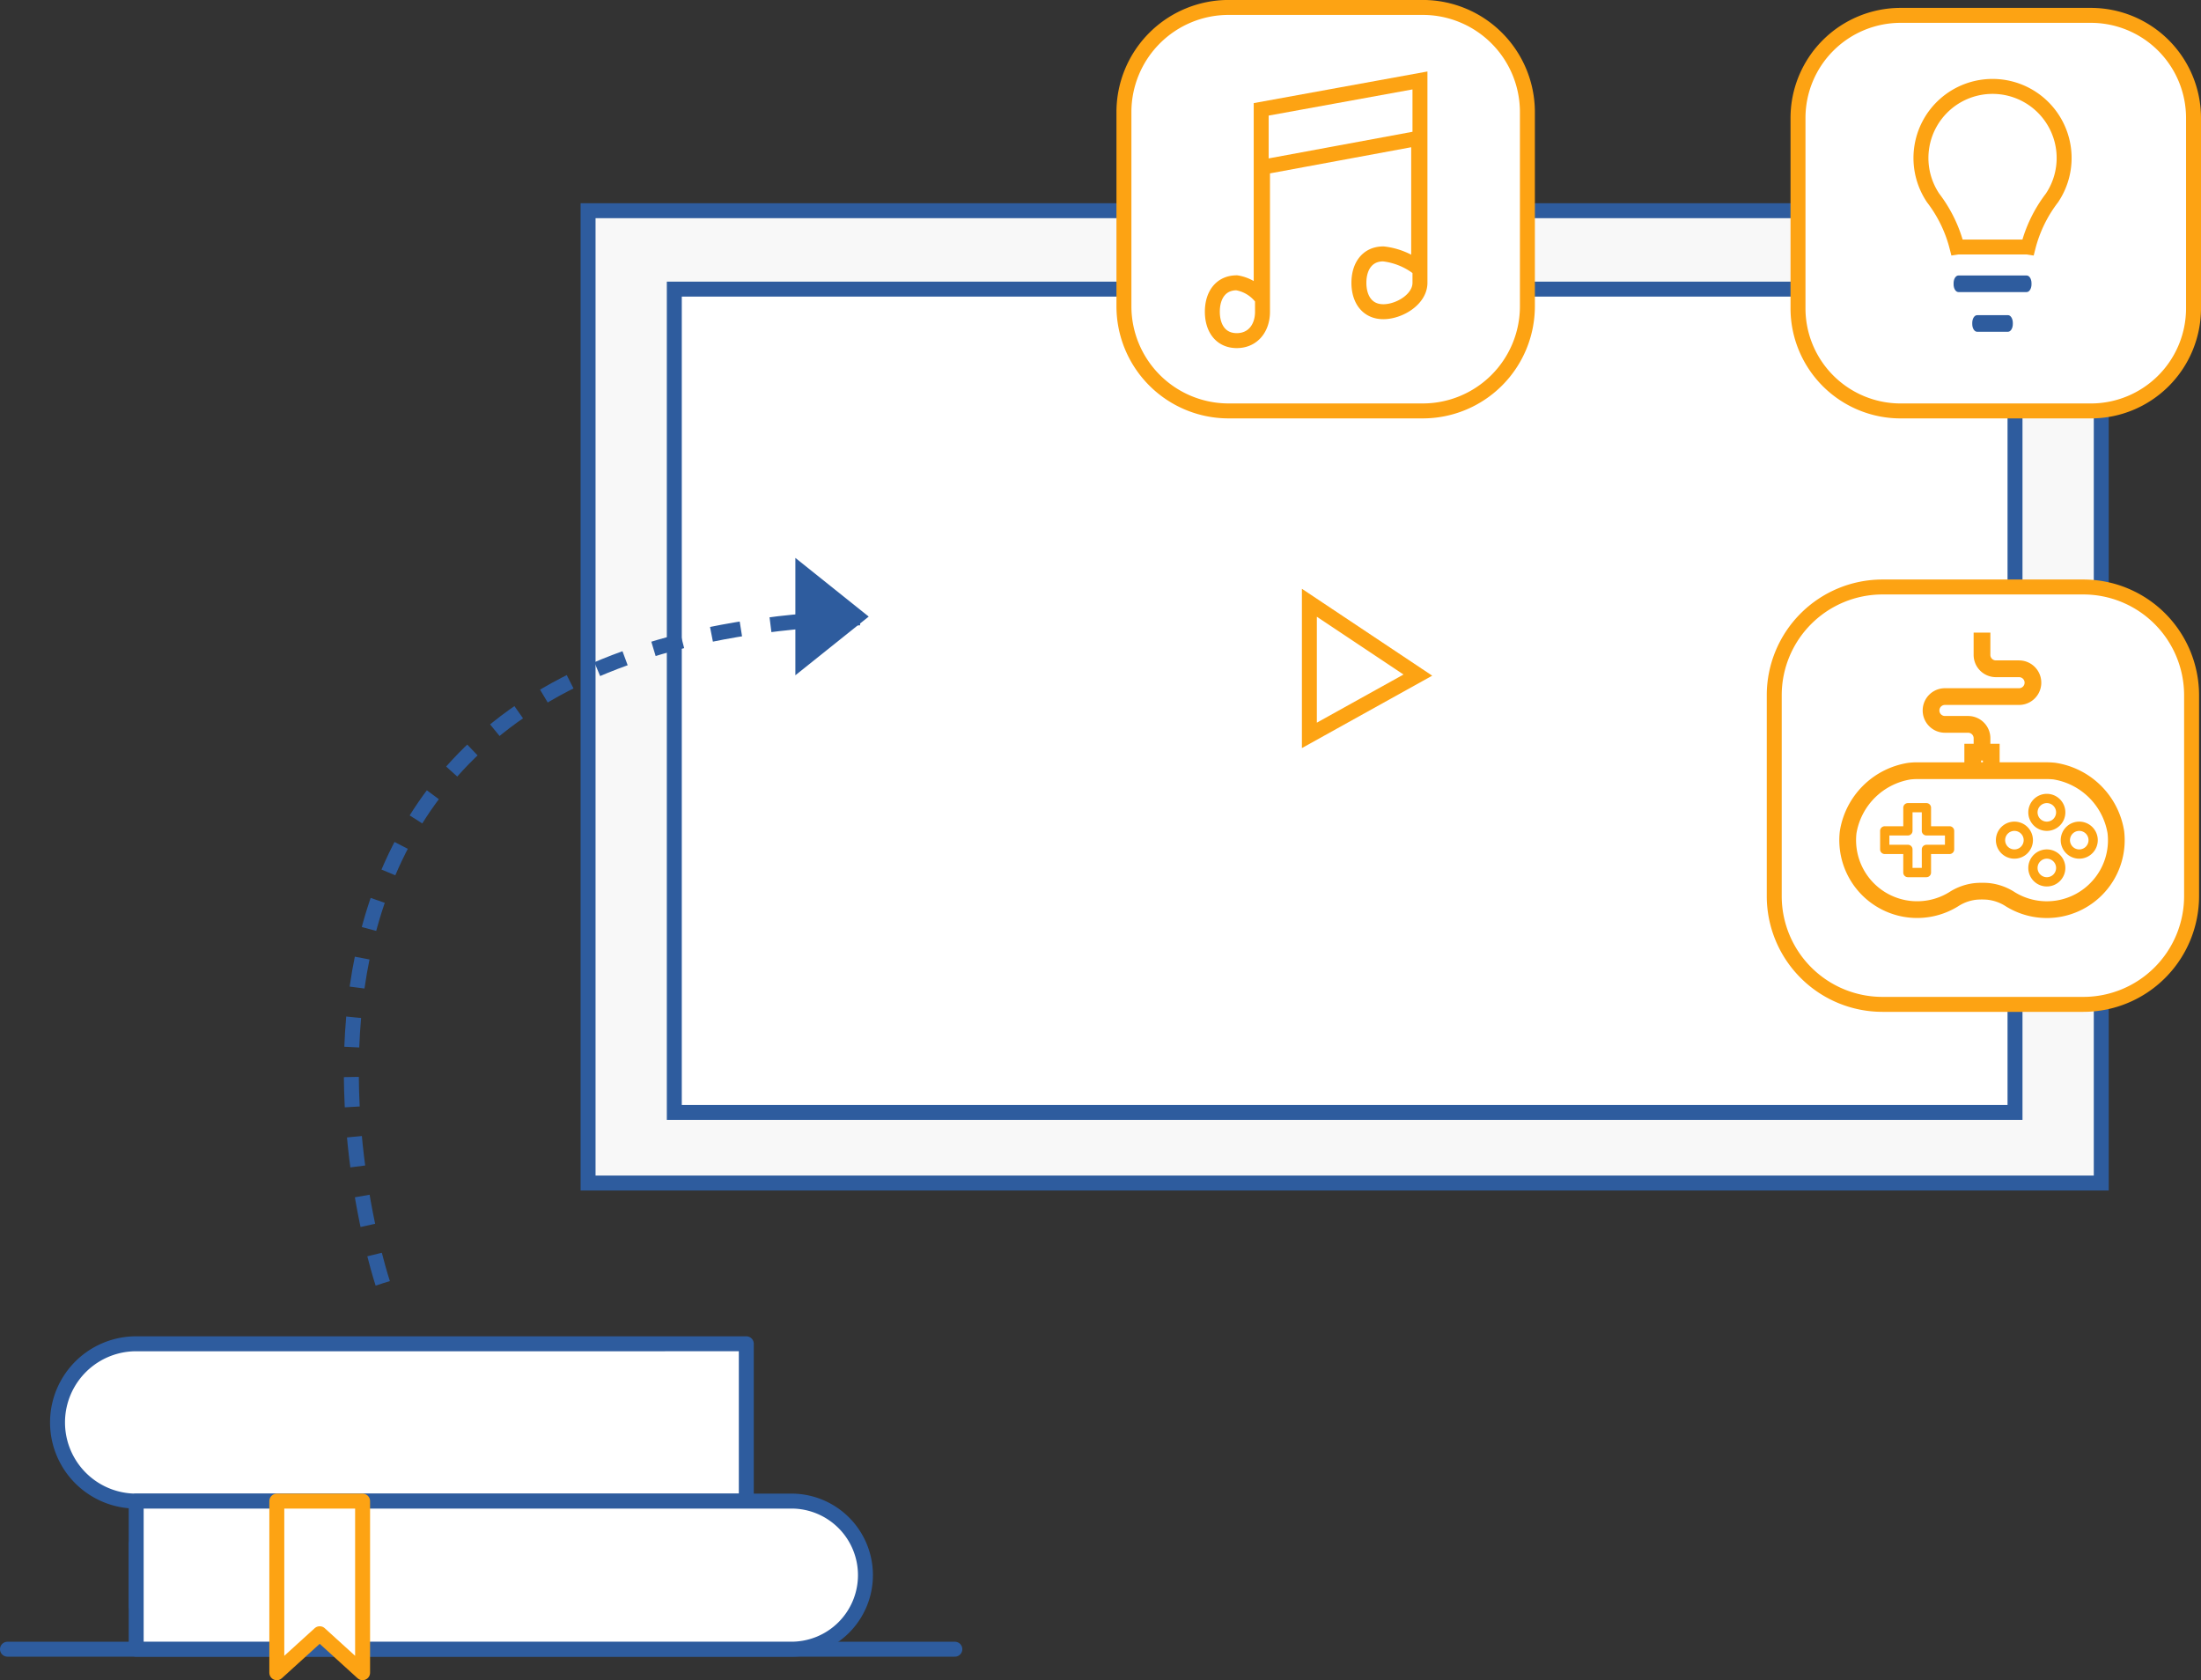
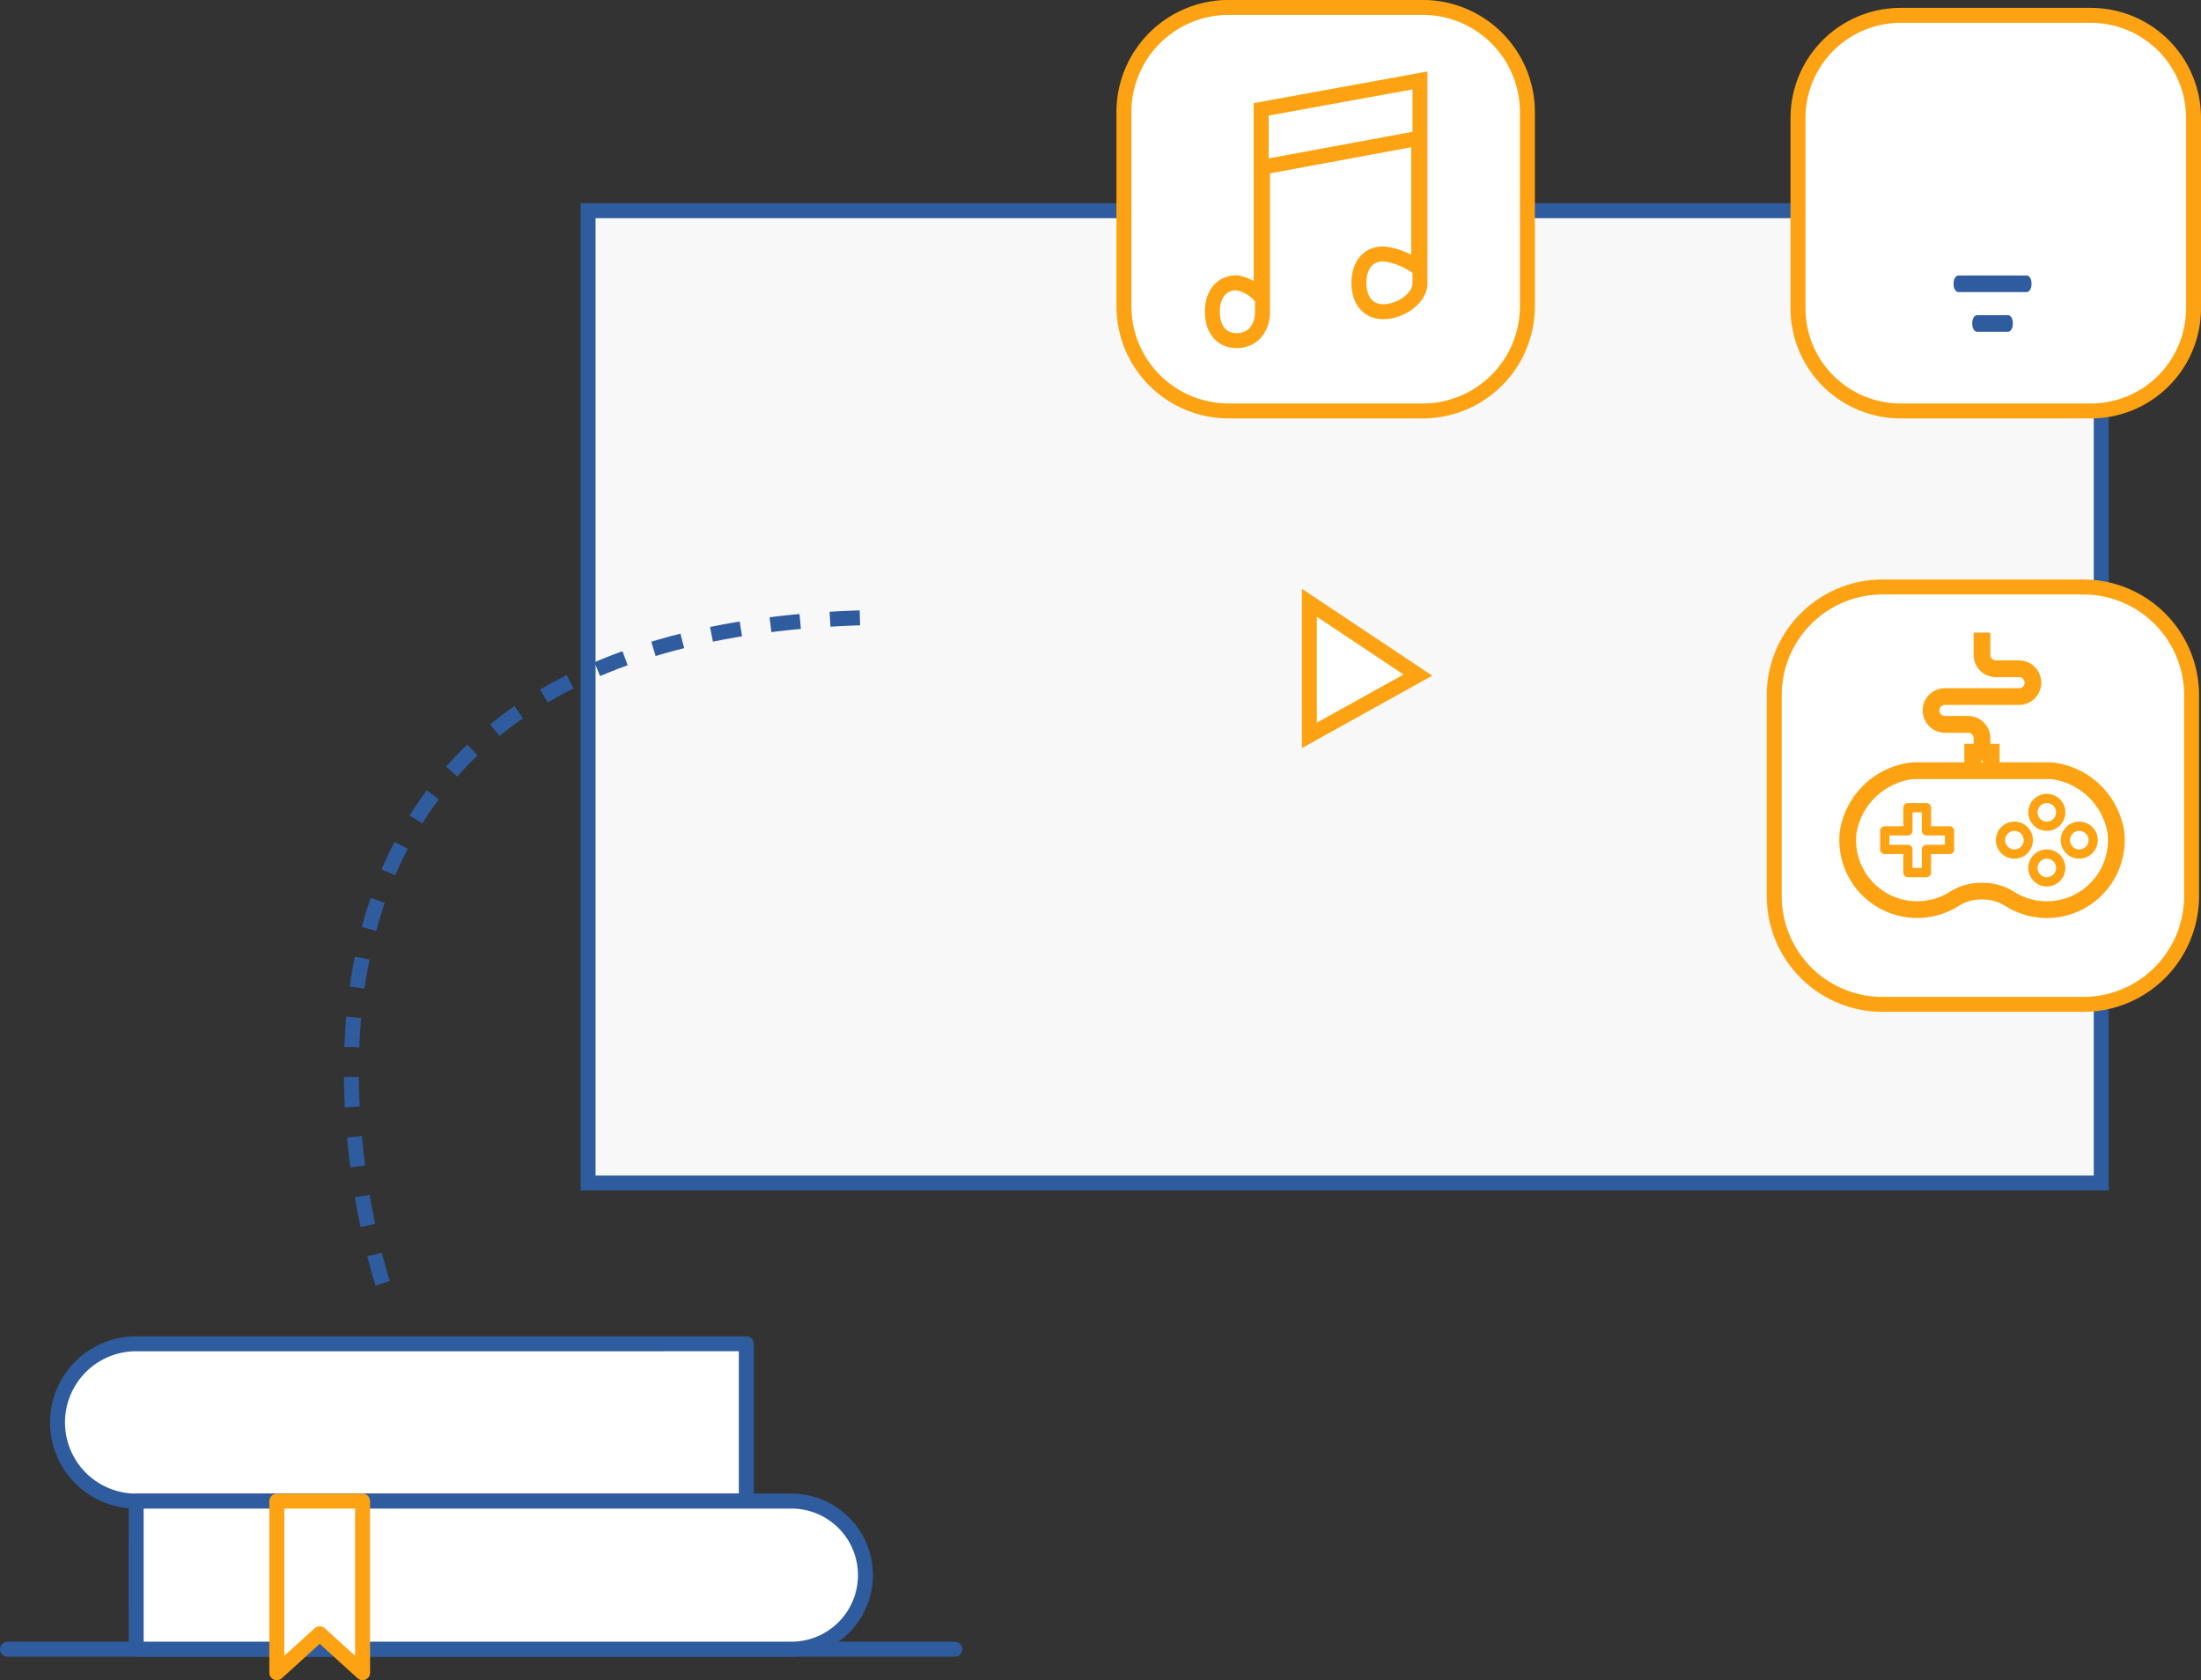
<svg xmlns="http://www.w3.org/2000/svg" width="294.404" height="224.716" viewBox="0 0 294.404 224.716">
  <rect x="0" y="0" width="294.404" height="224.716" fill="#333333" stroke="none" />
  <defs>
    <style>.a{fill:#f8f8f8;}.a,.b,.h,.i,.k{stroke:#2e5c9e;}.a,.b,.c,.f,.h,.i,.j,.k{stroke-width:2px;}.b,.c,.f,.i,.j{fill:#fff;}.c,.d,.f,.j{stroke:#fda313;}.d,.e{fill:#fda313;}.f{stroke-miterlimit:10;}.g{fill:#2e5c9e;}.h,.k{fill:none;}.h,.i,.j{stroke-linecap:round;stroke-linejoin:round;}.k{stroke-dasharray:4;}</style>
  </defs>
  <g transform="translate(-314.596 -1945.975)">
    <g transform="translate(315.596 1946.975)">
      <g transform="translate(0 0)">
        <g transform="translate(77.659 0)">
          <g transform="translate(0 27.18)">
            <rect class="a" width="202.404" height="130.042" transform="translate(0 0)" />
            <g transform="translate(11.536 10.487)">
-               <rect class="b" width="179.332" height="110.116" transform="translate(0 0)" />
              <path class="c" d="M99.221,52.419,84.71,42.745V60.48Z" transform="translate(0.236 -0.796)" />
            </g>
          </g>
          <g transform="translate(71.682 0)">
            <path class="c" d="M110.333,76.708H84.365a14,14,0,0,1-14-14V36.745a14,14,0,0,1,14-14h25.968a14,14,0,0,1,14,14V62.713A14,14,0,0,1,110.333,76.708Z" transform="translate(-70.37 -22.75)" />
            <path class="c" d="M107.971,13.995v7.731h0v17.4a5.226,5.226,0,0,0-3.267-1.933c-2.14,0-3.267,1.654-3.267,3.866s1.127,3.866,3.267,3.866,3.443-1.654,3.443-3.866V21.726l20.887-3.866v17.4a9.364,9.364,0,0,0-4.726-1.933c-2.14,0-3.267,1.654-3.267,3.866s1.127,3.866,3.267,3.866,4.9-1.654,4.9-3.866h0V17.86h0V10.129Z" transform="translate(-89.616 -0.37)" />
          </g>
          <g transform="translate(158.663 77.506)">
            <path class="c" d="M111.713,78.572H84.849A14.481,14.481,0,0,1,70.37,64.093V37.229A14.481,14.481,0,0,1,84.849,22.75h26.864a14.481,14.481,0,0,1,14.479,14.479V64.093A14.481,14.481,0,0,1,111.713,78.572Z" transform="translate(-70.37 -22.75)" />
            <g transform="translate(9.202 6.603)">
              <g transform="translate(0 0)">
                <g transform="translate(0 0)">
                  <path class="d" d="M37.108,26.156a10.466,10.466,0,0,0-8.757-8.718,10.283,10.283,0,0,0-1.093-.062H20.445V14.9H19.206V13.66a2.478,2.478,0,0,0-2.478-2.478h-3.1a1.239,1.239,0,0,1,0-2.478h9.911a2.478,2.478,0,0,0,0-4.956h-3.1A1.239,1.239,0,0,1,19.206,2.51V.032H17.967V2.51a2.478,2.478,0,0,0,2.478,2.478h3.1a1.239,1.239,0,0,1,0,2.478H13.631a2.478,2.478,0,0,0,0,4.956h3.1a1.239,1.239,0,0,1,1.239,1.239V14.9H16.728v2.478H9.914a10.106,10.106,0,0,0-1.094.062A10.467,10.467,0,0,0,.065,26.159,9.911,9.911,0,0,0,15.13,35.712a6.067,6.067,0,0,1,2.719-.961,9.553,9.553,0,0,1,1.44,0,6.113,6.113,0,0,1,2.762.971,9.911,9.911,0,0,0,15.057-9.562ZM17.967,16.138h1.239v1.239H17.967ZM33.723,33.07a8.667,8.667,0,0,1-11.019,1.6,7.31,7.31,0,0,0-3.326-1.154q-.392-.028-.792-.028c-.282,0-.558.012-.835.033a7.287,7.287,0,0,0-3.276,1.144A8.672,8.672,0,0,1,1.3,26.3a9.286,9.286,0,0,1,7.656-7.626,8.911,8.911,0,0,1,.961-.055H27.259a9.112,9.112,0,0,1,.961.051,9.289,9.289,0,0,1,7.656,7.626A8.61,8.61,0,0,1,33.723,33.07Z" transform="translate(0 -0.032)" />
                </g>
              </g>
              <g transform="translate(4.958 21.061)">
                <g transform="translate(0 1.239)">
                  <path class="e" d="M73.326,291.129H70.848v-2.478a.619.619,0,0,0-.619-.619H67.751a.619.619,0,0,0-.619.619v2.478H64.653a.619.619,0,0,0-.619.619v2.478a.62.62,0,0,0,.619.619h2.478v2.478a.619.619,0,0,0,.619.619h2.478a.619.619,0,0,0,.619-.619v-2.478h2.478a.62.62,0,0,0,.619-.619v-2.478A.619.619,0,0,0,73.326,291.129Zm-.619,2.478H70.229a.62.62,0,0,0-.619.62V296.7H68.37v-2.478a.62.62,0,0,0-.619-.62H65.273v-1.239h2.478a.62.62,0,0,0,.619-.619v-2.478h1.239v2.478a.62.62,0,0,0,.619.619h2.478Z" transform="translate(-64.034 -288.032)" />
                </g>
                <g transform="translate(19.822 0)">
                  <path class="e" d="M322.512,272.032a2.478,2.478,0,1,0,2.478,2.478A2.478,2.478,0,0,0,322.512,272.032Zm0,3.717a1.239,1.239,0,1,1,1.239-1.239A1.239,1.239,0,0,1,322.512,275.749Z" transform="translate(-320.034 -272.032)" />
                </g>
                <g transform="translate(19.822 7.433)">
                  <path class="e" d="M322.512,368.032a2.478,2.478,0,1,0,2.478,2.478A2.478,2.478,0,0,0,322.512,368.032Zm0,3.717a1.239,1.239,0,1,1,1.239-1.239A1.239,1.239,0,0,1,322.512,371.749Z" transform="translate(-320.034 -368.032)" />
                </g>
                <g transform="translate(15.486 3.717)">
                  <path class="e" d="M266.512,320.032a2.478,2.478,0,1,0,2.478,2.478A2.478,2.478,0,0,0,266.512,320.032Zm0,3.717a1.239,1.239,0,1,1,1.239-1.239A1.239,1.239,0,0,1,266.512,323.749Z" transform="translate(-264.034 -320.032)" />
                </g>
                <g transform="translate(24.159 3.717)">
                  <path class="e" d="M378.512,320.032a2.478,2.478,0,1,0,2.478,2.478A2.478,2.478,0,0,0,378.512,320.032Zm0,3.717a1.239,1.239,0,1,1,1.239-1.239A1.239,1.239,0,0,1,378.512,323.749Z" transform="translate(-376.034 -320.032)" />
                </g>
              </g>
            </g>
          </g>
          <g transform="translate(161.84 1.055)">
            <path class="f" d="M76.548,120.675H51.1A13.731,13.731,0,0,1,37.38,106.949V81.5A13.731,13.731,0,0,1,51.1,67.77h25.46A13.731,13.731,0,0,1,90.285,81.5v25.468A13.731,13.731,0,0,1,76.548,120.675Z" transform="translate(-37.38 -67.77)" />
            <g transform="translate(16.446 9.503)">
              <path class="g" d="M253.075,264.375c-.355,0-.645.462-.645,1.03v.155c0,.568.29,1.031.645,1.031h4.137c.355,0,.645-.463.645-1.031V265.4c0-.566-.29-1.028-.644-1.028Z" transform="translate(-245.568 -233.779)" />
              <path class="g" d="M258.165,257.76c0-.566-.288-1.028-.644-1.028h-9.133c-.355,0-.644.462-.644,1.03v.155c0,.567.289,1.031.644,1.031h9.133c.356,0,.644-.464.644-1.031Z" transform="translate(-243.378 -231.444)" />
-               <path class="c" d="M244.37,236.7a1.262,1.262,0,0,1,.191-.015h9.133a1.314,1.314,0,0,1,.19.015,18.16,18.16,0,0,1,3.188-6.572,9.576,9.576,0,1,0-15.889,0A18.163,18.163,0,0,1,244.37,236.7Z" transform="translate(-239.552 -215.207)" />
            </g>
          </g>
        </g>
        <g transform="translate(0 178.721)">
          <line class="h" x2="126.719" transform="translate(0 40.849)" />
          <g transform="translate(6.694 0)">
            <path class="i" d="M135.787,478.07v-4.782H54.177a10.52,10.52,0,1,0,0,21.04h81.61V478.07Z" transform="translate(-43.656 -473.288)" />
          </g>
          <path class="i" d="M138.97,516.487H57.36V508.2h81.61Z" transform="translate(-40.145 -481.398)" />
          <path class="i" d="M145.006,500.695H57.36V520.5h87.646a9.9,9.9,0,0,0,9.9-9.9h0A9.9,9.9,0,0,0,145.006,500.695Z" transform="translate(-40.145 -479.655)" />
          <path class="j" d="M93.336,531.151,87.6,525.938l-5.738,5.213V508.2H93.336Z" transform="translate(-45.836 -487.158)" />
        </g>
      </g>
    </g>
    <g transform="translate(361.589 2020.59)">
      <path class="k" d="M1751.67,19981.17s-29.007-87.021,65.434-89.045" transform="translate(-1747.469 -19884.152)" />
-       <path class="g" d="M6912,10822l9.812,7.85-9.812,7.85Z" transform="translate(-6852.606 -10822.001)" />
+       <path class="g" d="M6912,10822Z" transform="translate(-6852.606 -10822.001)" />
    </g>
  </g>
</svg>